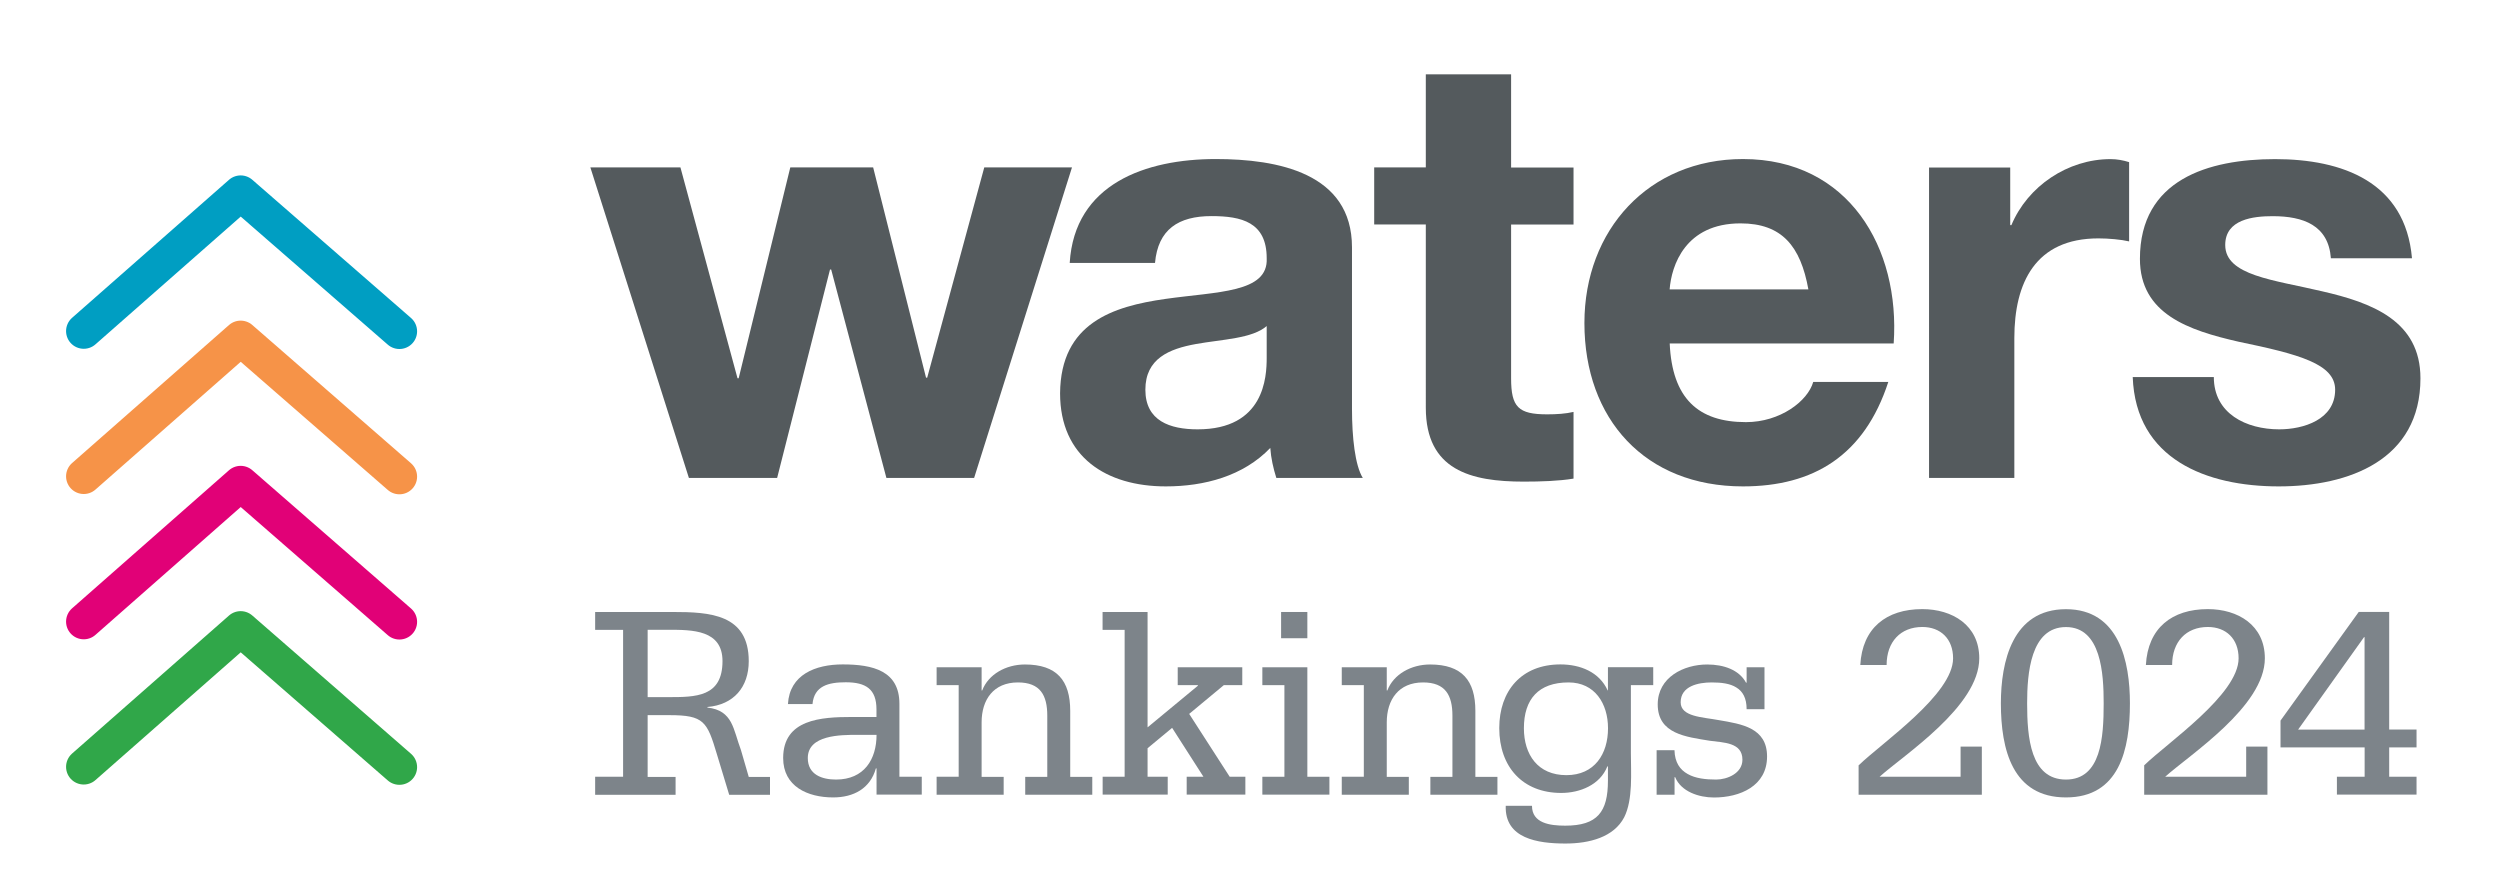
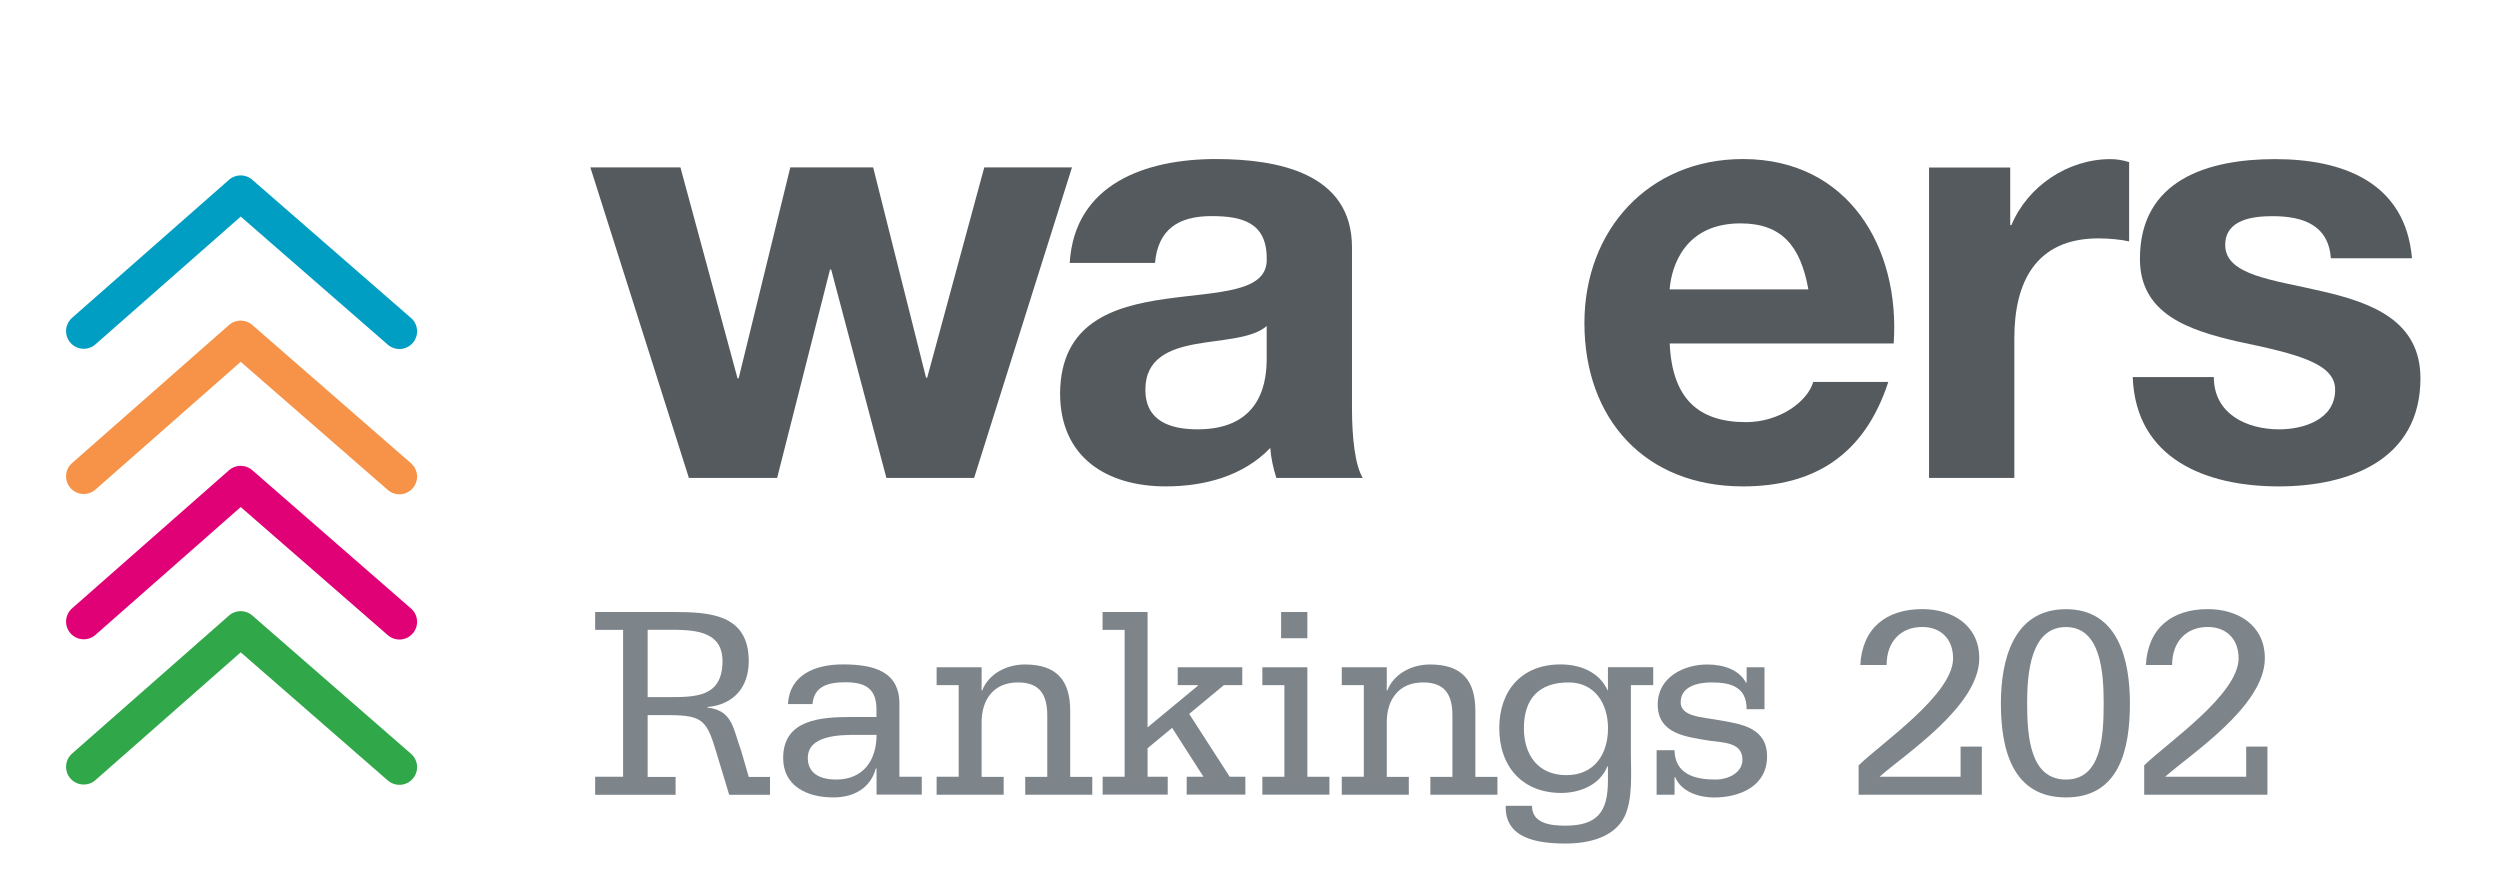
<svg xmlns="http://www.w3.org/2000/svg" id="Layer_1" x="0px" y="0px" width="340px" height="120px" viewBox="0 0 340 120" style="enable-background:new 0 0 340 120;" xml:space="preserve">
  <style type="text/css">	.st0{fill:none;stroke:#009EC2;stroke-width:4.81;stroke-linecap:round;stroke-linejoin:round;stroke-miterlimit:10;}	.st1{fill:#545A5D;}	.st2{fill:#7D848A;}	.st3{fill:none;stroke:#F69348;stroke-width:4.81;stroke-linecap:round;stroke-linejoin:round;stroke-miterlimit:10;}	.st4{fill:none;stroke:#E10177;stroke-width:4.81;stroke-linecap:round;stroke-linejoin:round;stroke-miterlimit:10;}	.st5{fill:none;stroke:#30A749;stroke-width:4.81;stroke-linecap:round;stroke-linejoin:round;stroke-miterlimit:10;}</style>
  <polyline class="st0" points="11.39,45.03 32.73,26.26 54.32,45.06 " />
  <g>
    <path class="st1" d="M132.48,65h-11.93l-7.51-28.34h-0.16L105.69,65H93.69l-13.4-42.23h12.25l7.76,28.67h0.16l7.02-28.67h11.27  l7.19,28.59h0.16l7.76-28.59h11.93L132.48,65z" />
    <path class="st1" d="M145.48,35.76c0.65-10.78,10.37-14.13,19.85-14.13c8.41,0,18.54,1.88,18.54,12.01v21.97  c0,3.84,0.41,7.68,1.47,9.39h-11.76c-0.41-1.31-0.73-2.7-0.82-4.08c-3.68,3.84-8.98,5.23-14.21,5.23c-8.09,0-14.38-4-14.38-12.66  c0.16-19.19,28.59-8.9,28.1-18.38c0-4.9-3.43-5.72-7.51-5.72c-4.49,0-7.27,1.8-7.68,6.37H145.48z M172.27,44.34  c-1.96,1.72-6.04,1.8-9.64,2.45c-3.59,0.65-6.86,1.96-6.86,6.21c0,4.25,3.35,5.39,7.11,5.39c9.07,0,9.39-7.11,9.39-9.72V44.34z" />
-     <path class="st1" d="M205.51,22.78h8.49v7.76h-8.49v20.91c0,3.92,0.98,4.9,4.9,4.9c1.31,0,2.53-0.08,3.59-0.33v9.07  c-1.96,0.33-4.49,0.41-6.78,0.41c-7.19,0-13.31-1.55-13.31-10.05V30.53h-7.02v-7.76h7.02V10.11h11.6V22.78z" />
    <path class="st1" d="M227.08,46.71c0.33,7.43,3.84,10.7,10.37,10.7c4.66,0,8.41-2.86,9.15-5.47h10.21  c-3.27,10.05-10.21,14.21-19.77,14.21c-13.31,0-21.56-9.15-21.56-22.22c0-12.66,8.74-22.3,21.56-22.3  c14.38,0,21.4,12.09,20.5,25.08H227.08z M245.94,39.36c-1.06-5.88-3.59-8.98-9.23-8.98c-7.51,0-9.39,5.72-9.64,8.98H245.94z" />
    <path class="st1" d="M262.36,22.78h11.03v7.84h0.16c2.21-5.31,7.68-8.98,13.48-8.98c0.9,0,1.72,0.16,2.53,0.41v10.78  c-1.06-0.25-2.78-0.41-4.17-0.41c-8.58,0-11.44,6.04-11.44,13.56V65h-11.6V22.78z" />
    <path class="st1" d="M301.08,51.28c0,4.98,4.41,7.11,8.9,7.11c3.27,0,7.6-1.31,7.6-5.39c0-3.51-4.9-4.82-13.15-6.53  c-6.78-1.55-13.4-3.76-13.4-11.27c0-10.78,9.31-13.56,18.38-13.56c9.15,0,17.72,3.1,18.62,13.48h-11.03  c-0.33-4.49-3.76-5.72-7.92-5.72c-2.61,0-6.45,0.41-6.45,3.92c0,4.17,6.62,4.74,13.15,6.29c6.78,1.55,13.4,4,13.4,11.84  c0,11.11-9.72,14.7-19.28,14.7c-9.8,0-19.44-3.68-19.85-14.87H301.08z" />
    <path class="st2" d="M80.94,105.64h3.8V85.66h-3.8v-2.43H91.5c5.05,0,10.33,0.3,10.33,6.69c0,3.53-2.05,5.93-5.62,6.23v0.08  c1.75,0.19,2.62,0.95,3.19,1.98c0.57,1.06,0.84,2.39,1.37,3.8l1.06,3.65h2.89v2.43h-5.55l-1.67-5.51  c-1.33-4.45-1.75-5.32-6.46-5.32h-2.96v8.4h3.8v2.43H80.94V105.64z M88.08,94.81h2.77c3.76,0,7.41,0,7.41-4.9  c0-4.26-4.1-4.26-7.41-4.26h-2.77V94.81z" />
    <path class="st2" d="M119.2,104.5h-0.08c-0.76,2.74-3.04,3.95-5.81,3.95c-3.46,0-6.8-1.48-6.8-5.36c0-5.28,5.17-5.58,9.35-5.58  h3.34v-1.03c0-2.77-1.44-3.69-4.18-3.69c-2.36,0-4.29,0.49-4.52,2.96h-3.34c0.23-3.99,3.72-5.39,7.45-5.39  c4.1,0,7.71,0.87,7.71,5.36v9.92h3.04v2.43h-6.15V104.5z M113.7,106.02c3.84,0,5.51-2.77,5.51-6.08h-2.62c-2.24,0-6.73,0-6.73,3.15  C109.86,105.38,111.83,106.02,113.7,106.02z" />
    <path class="st2" d="M127.38,105.64h3V93.18h-3v-2.43h6.12v3.15h0.08c0.84-2.2,3.23-3.53,5.81-3.53c4.33,0,6.16,2.17,6.16,6.31  v8.97h3v2.43h-9.12v-2.43h3v-8.32c0-2.77-0.95-4.52-3.99-4.52c-3.34,0-4.94,2.36-4.94,5.43v7.41h3v2.43h-9.12V105.64z" />
    <path class="st2" d="M149.95,105.64h3V85.66h-3v-2.43h6.12v15.69l6.84-5.66v-0.08h-2.74v-2.43h8.78v2.43h-2.51l-4.71,3.91  l5.51,8.55h2.13v2.43h-7.98v-2.43h2.28l-4.26-6.65l-3.34,2.77v3.88h2.74v2.43h-8.85V105.64z" />
    <path class="st2" d="M171.68,105.64h3V93.18h-3v-2.43h6.12v14.89h3v2.43h-9.12V105.64z M177.8,86.8h-3.57v-3.57h3.57V86.8z" />
    <path class="st2" d="M182.48,105.64h3V93.18h-3v-2.43h6.12v3.15h0.08c0.84-2.2,3.23-3.53,5.81-3.53c4.33,0,6.16,2.17,6.16,6.31  v8.97h3v2.43h-9.12v-2.43h3v-8.32c0-2.77-0.95-4.52-3.99-4.52c-3.34,0-4.94,2.36-4.94,5.43v7.41h3v2.43h-9.12V105.64z" />
    <path class="st2" d="M224.84,93.18h-3.04v9.23c0,2.66,0.3,6.34-0.91,8.74c-1.41,2.7-4.71,3.57-7.98,3.57  c-3.8,0-8.28-0.68-8.13-5.13h3.57c0,2.36,2.43,2.7,4.52,2.7c4.37,0,5.81-1.86,5.81-6.12v-1.94h-0.08  c-0.99,2.51-3.72,3.61-6.27,3.61c-5.24,0-8.43-3.53-8.43-8.82c0-5.05,3-8.66,8.32-8.66c2.7,0,5.28,1.03,6.42,3.53h0.04v-3.15h6.16  V93.18z M213.03,105.42c3.84,0,5.66-2.89,5.66-6.38c0-3.34-1.79-6.23-5.36-6.23c-4.1,0-6.08,2.28-6.08,6.23  C207.25,102.64,209.15,105.42,213.03,105.42z" />
    <path class="st2" d="M225.3,108.07v-6.04h2.43c0.04,1.67,0.76,2.66,1.79,3.23c1.06,0.61,2.47,0.76,3.88,0.76  c1.48,0,3.57-0.84,3.57-2.7c0-2.36-2.55-2.32-4.45-2.58c-3.19-0.53-7.07-0.91-7.07-4.94c0-3.69,3.53-5.43,6.73-5.43  c2.24,0,4.33,0.72,5.28,2.47h0.08v-2.09h2.43v5.7h-2.43c0-1.52-0.53-2.43-1.41-2.96c-0.84-0.53-2.01-0.68-3.34-0.68  c-1.82,0-4.22,0.49-4.22,2.7c0,1.98,2.96,2.01,5.21,2.43c3.08,0.53,6.54,1.03,6.54,4.94c0,4.03-3.69,5.58-7.22,5.58  c-2.05,0-4.48-0.8-5.28-2.77h-0.08v2.39H225.3z" />
    <path class="st2" d="M252.78,104.08c3.23-3.12,12.84-9.65,12.84-14.55c0-2.66-1.71-4.26-4.18-4.26c-2.96,0-4.86,2.01-4.86,5.17H253  c0.27-5.02,3.53-7.6,8.43-7.6c4.07,0,7.75,2.17,7.75,6.69c0,6.54-10.22,13.11-13.56,16.11h11.02v-4.1h2.89v6.54h-16.76V104.08z" />
    <path class="st2" d="M280.97,82.85c7.26,0,8.7,7.18,8.7,12.8c0,6.27-1.44,12.8-8.7,12.8c-7.29,0-8.85-6.54-8.85-12.8  C272.12,90.03,273.67,82.85,280.97,82.85z M280.97,106.02c4.79,0,5.13-5.74,5.13-10.37c0-4.03-0.34-10.37-5.13-10.37  c-4.83,0-5.28,6.35-5.28,10.37C275.69,100.29,276.14,106.02,280.97,106.02z" />
    <path class="st2" d="M291.61,104.08c3.23-3.12,12.84-9.65,12.84-14.55c0-2.66-1.71-4.26-4.18-4.26c-2.96,0-4.86,2.01-4.86,5.17  h-3.57c0.27-5.02,3.53-7.6,8.43-7.6c4.07,0,7.75,2.17,7.75,6.69c0,6.54-10.22,13.11-13.56,16.11h11.02v-4.1h2.89v6.54h-16.76  V104.08z" />
-     <path class="st2" d="M317.83,105.64h3.76v-3.99h-11.44v-3.65l10.64-14.78h4.14v16h3.72v2.43h-3.72v3.99h3.72v2.43h-10.83V105.64z   M321.59,86.65h-0.08l-8.97,12.58h9.04V86.65z" />
  </g>
  <polyline class="st3" points="11.39,64.78 32.73,46.01 54.32,64.82 " />
  <polyline class="st4" points="11.39,84.54 32.73,65.76 54.32,84.57 " />
  <polyline class="st5" points="11.39,104.29 32.73,85.52 54.32,104.33 " />
</svg>